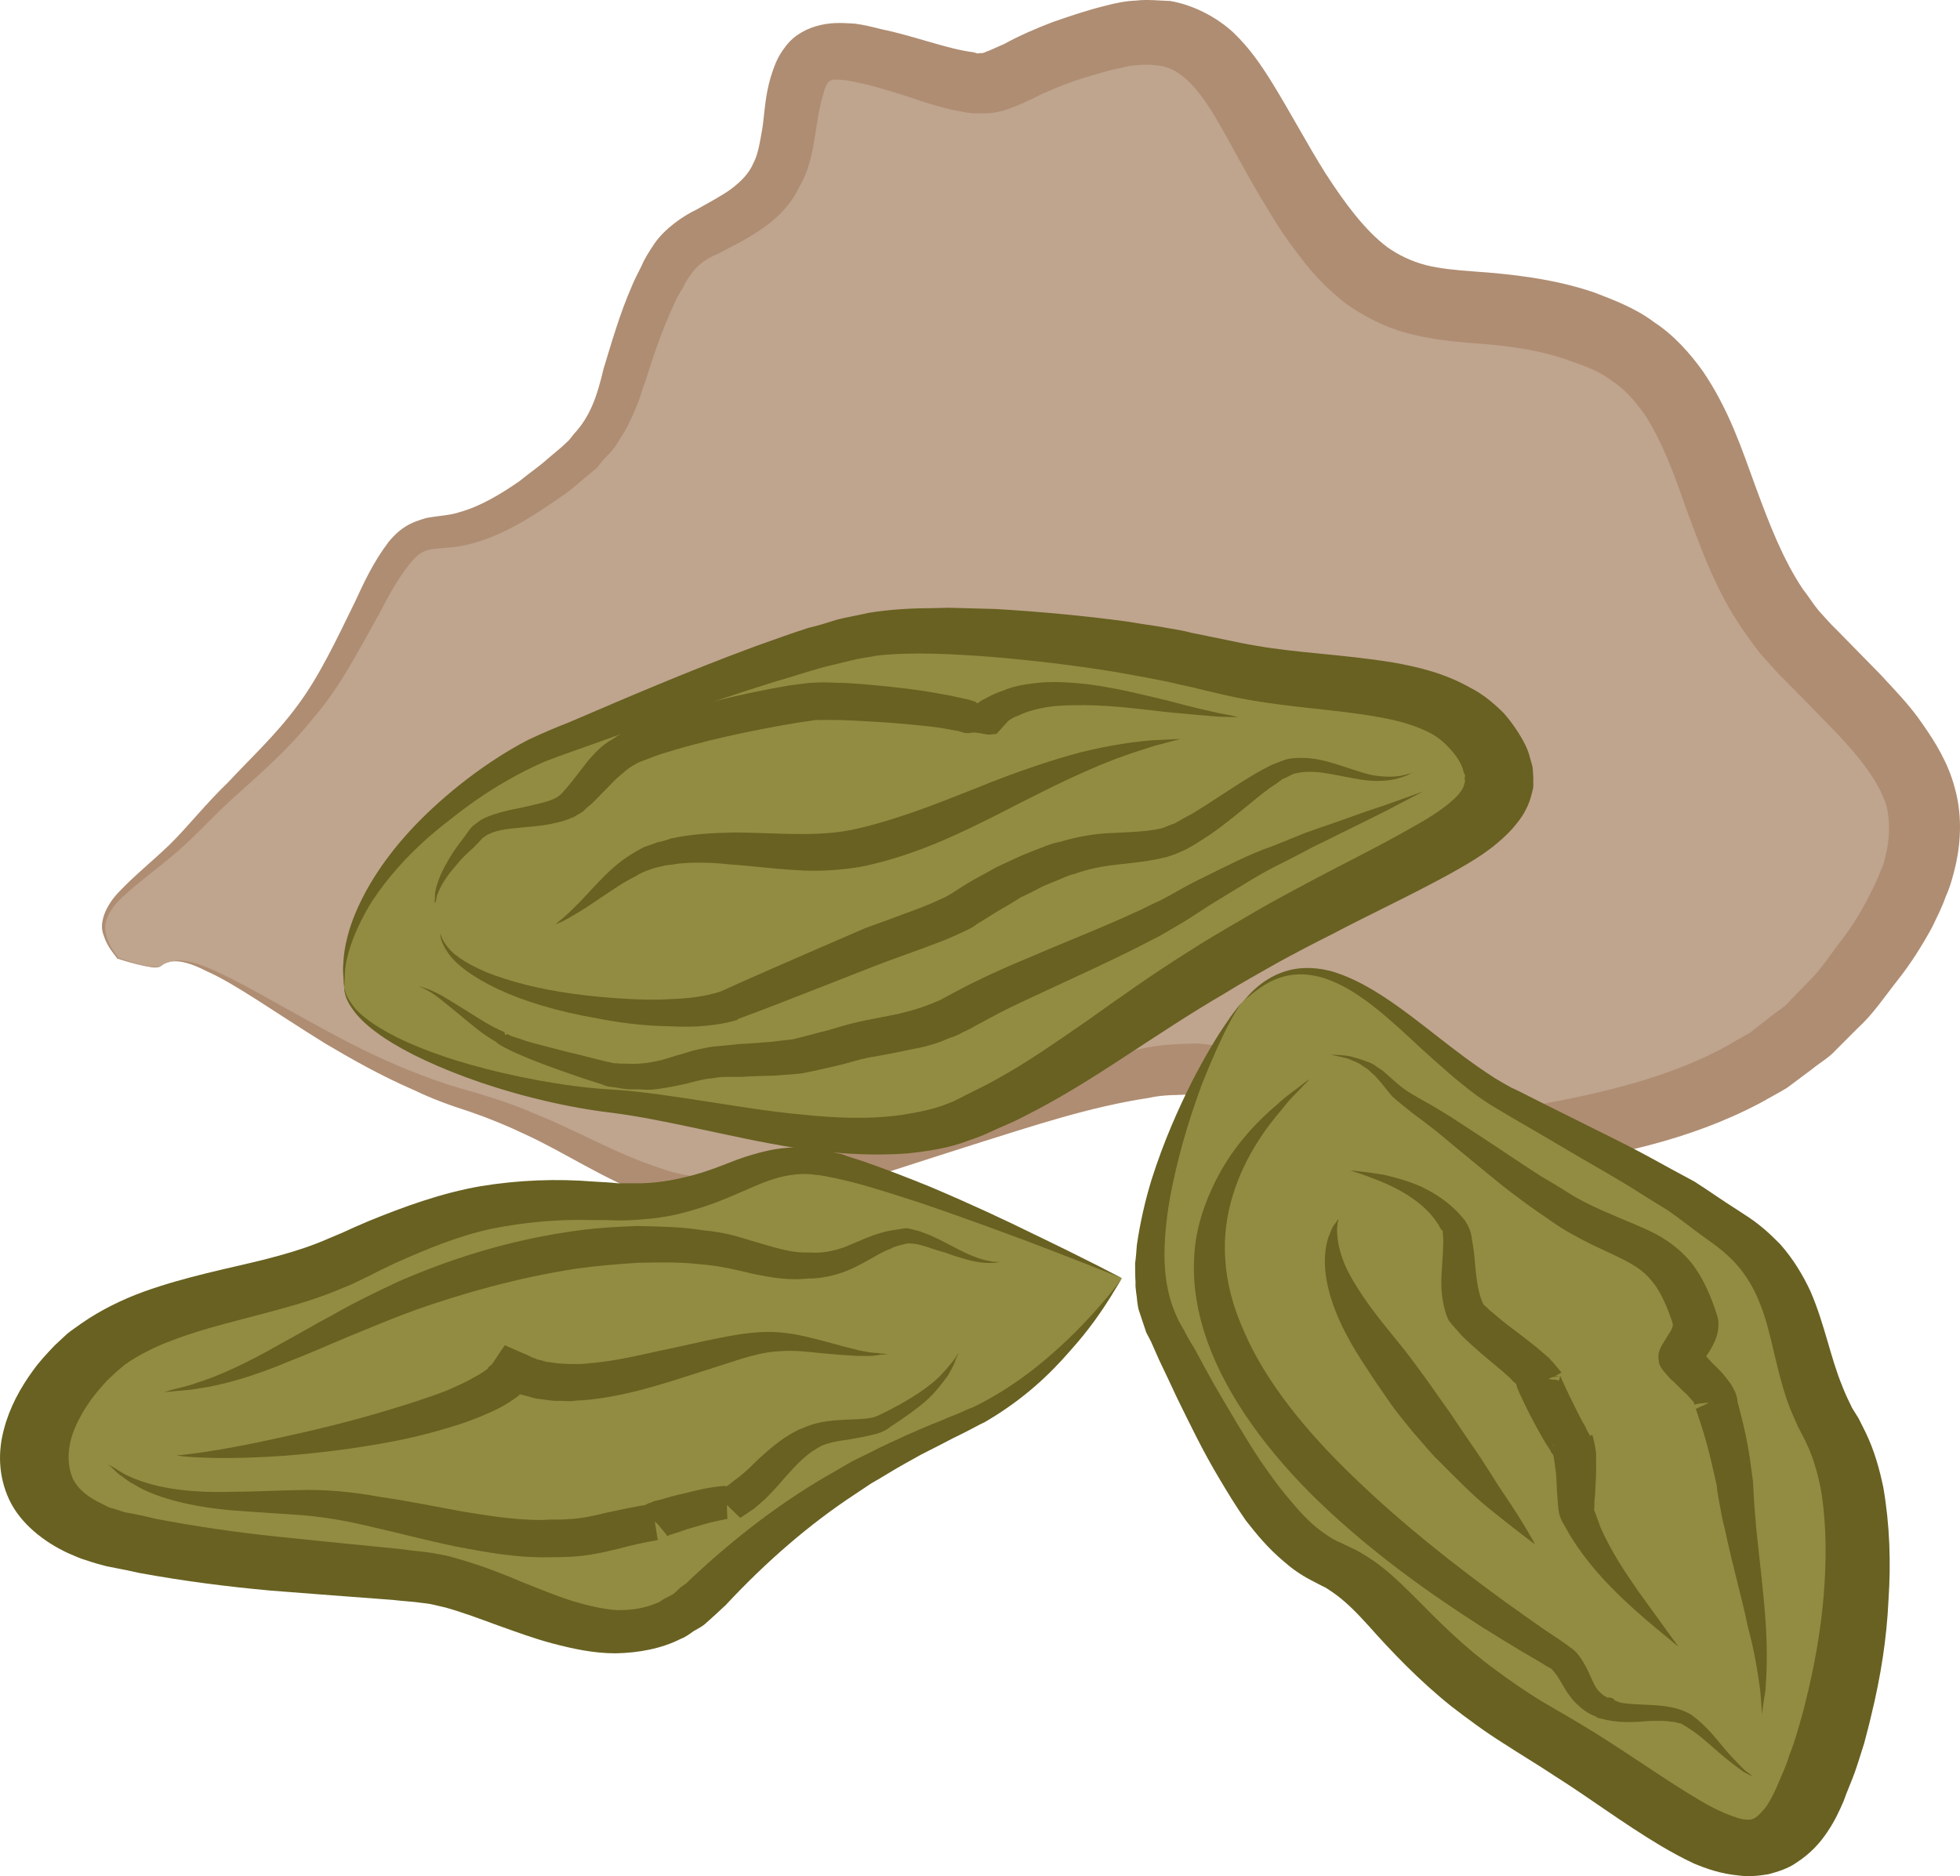
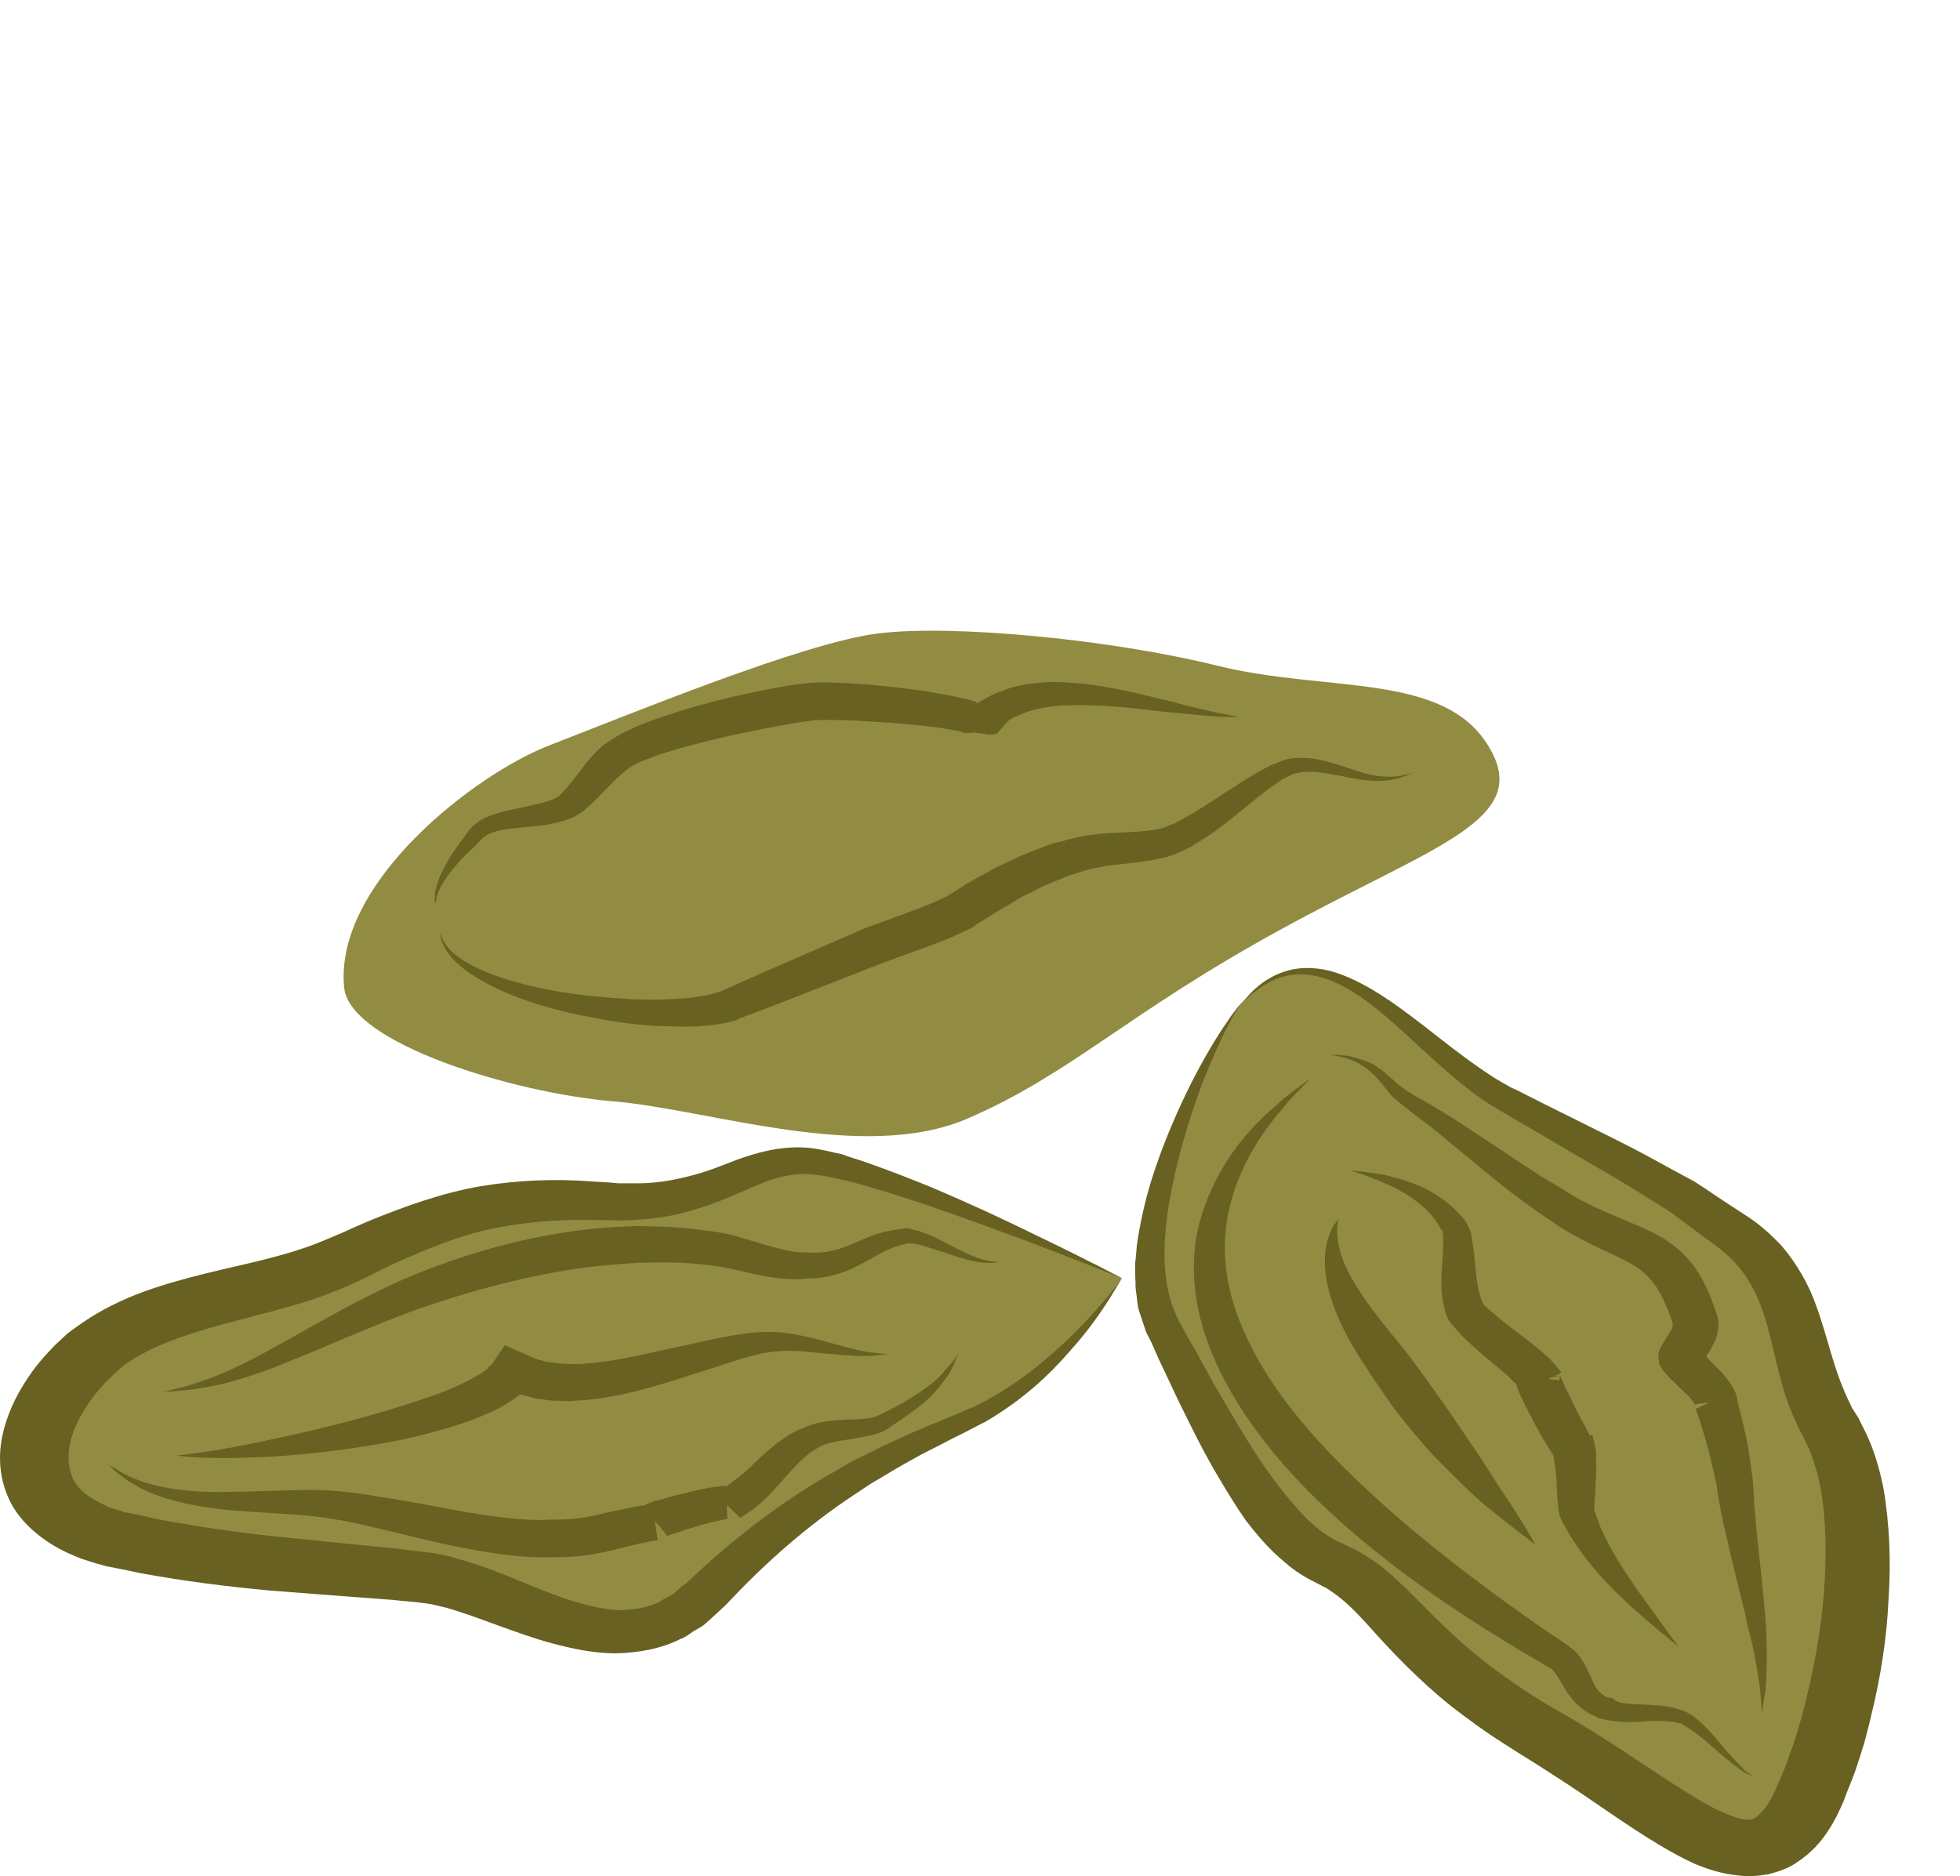
<svg xmlns="http://www.w3.org/2000/svg" xmlns:ns1="http://sodipodi.sourceforge.net/DTD/sodipodi-0.dtd" xmlns:ns2="http://www.inkscape.org/namespaces/inkscape" xml:space="preserve" width="45.867mm" height="43.907mm" version="1.1" style="clip-rule:evenodd;fill-rule:evenodd;image-rendering:optimizeQuality;shape-rendering:geometricPrecision;text-rendering:geometricPrecision" viewBox="0 0 4586.721 4390.744" id="svg47" ns1:docname="2590.svg" ns2:version="0.92.4 (5da689c313, 2019-01-14)">
  <ns1:namedview pagecolor="#ffffff" bordercolor="#666666" borderopacity="1" objecttolerance="10" gridtolerance="10" guidetolerance="10" ns2:pageopacity="0" ns2:pageshadow="2" ns2:window-width="640" ns2:window-height="480" id="namedview49" showgrid="false" ns2:zoom="0.2102413" ns2:cx="87.622404" ns2:cy="91.708135" ns2:window-x="0" ns2:window-y="0" ns2:window-maximized="0" ns2:current-layer="svg47" />
  <defs id="defs4">
    <style type="text/css" id="style2">
   
    .fil3 {fill:#686121;fill-rule:nonzero}
    .fil2 {fill:#928C42;fill-rule:nonzero}
    .fil1 {fill:#AF8D72;fill-rule:nonzero}
    .fil0 {fill:#BFA48E;fill-rule:nonzero}
   
  </style>
  </defs>
  <g id="Vrstva_x0020_1" transform="translate(-8181.657,-12885.701)">
-     <path class="fil0" d="m 8558,15147 c 83,-76 369,211 713,313 343,101 446,306 806,183 360,-123 723,-267 903,-256 179,12 249,236 689,174 442,-60 705,-142 917,-467 213,-327 58,-448 -185,-694 -240,-244 -175,-610 -469,-733 -296,-121 -458,21 -656,-244 -196,-264 -212,-529 -507,-448 -294,82 -212,143 -410,82 -195,-61 -277,-82 -311,20 -32,101 0,224 -130,306 -131,81 -147,40 -229,245 -82,203 -34,264 -278,426 -246,164 -229,-38 -377,267 -148,304 -238,325 -385,487 -147,163 -290,198 -193,319 0,0 88,32 102,20 z" id="path7" ns2:connector-curvature="0" style="fill:#bfa48e;fill-rule:nonzero" />
-     <path class="fil1" d="m 8558,15147 c 0,-2 -2,3 -15,3 -16,-2 -41,-6 -87,-21 -7,-11 -23,-26 -32,-55 -12,-29 6,-71 38,-103 32,-34 73,-67 116,-108 42,-41 83,-94 138,-147 51,-55 110,-109 161,-178 51,-68 91,-153 135,-243 21,-45 42,-92 79,-141 10,-12 21,-24 38,-35 15,-10 33,-16 50,-21 33,-6 56,-6 79,-14 47,-13 94,-41 139,-72 23,-19 47,-35 68,-54 l 32,-27 16,-15 12,-15 c 38,-41 54,-88 69,-152 19,-62 38,-129 66,-193 6,-15 15,-32 23,-48 7,-17 18,-34 30,-52 24,-35 67,-65 99,-80 28,-16 59,-32 82,-49 22,-17 40,-35 50,-58 12,-22 16,-51 22,-85 5,-35 6,-73 19,-117 3,-10 7,-22 12,-34 6,-14 13,-26 24,-40 20,-26 50,-42 82,-49 32,-7 56,-4 79,-3 23,3 42,8 62,13 78,16 156,47 216,54 l 10,3 c 2,-1 3,-1 6,-1 3,0 8,0 13,-3 7,-2 25,-11 42,-18 36,-20 76,-37 115,-52 41,-14 78,-27 123,-38 23,-6 46,-11 72,-12 24,-3 51,0 79,1 54,9 109,38 147,73 39,37 65,76 89,114 47,76 85,149 128,217 44,68 91,132 144,172 27,19 56,33 90,42 31,8 71,12 113,15 87,6 187,17 281,49 44,17 96,36 141,70 46,30 84,73 114,115 61,90 91,182 122,267 33,90 65,173 112,243 12,15 23,33 36,49 14,15 26,30 44,47 34,35 67,68 101,103 33,36 68,71 98,115 31,44 61,93 76,150 17,60 15,122 3,178 -6,26 -13,53 -24,77 -9,26 -21,49 -32,72 -24,44 -50,85 -80,123 -31,39 -57,79 -93,112 l -52,52 c -16,18 -38,30 -56,45 l -59,44 c -20,12 -41,23 -62,35 -170,90 -349,123 -516,150 -84,11 -170,26 -260,23 -88,0 -177,-15 -259,-48 -82,-34 -152,-87 -211,-119 -29,-15 -55,-24 -84,-26 -33,2 -65,0 -100,8 -140,21 -276,67 -407,108 -132,42 -259,83 -379,123 -64,19 -129,32 -195,33 -65,2 -129,-11 -185,-32 -114,-44 -202,-104 -291,-145 -46,-22 -90,-40 -134,-55 -44,-14 -88,-30 -127,-49 -81,-35 -149,-74 -210,-110 -121,-75 -211,-140 -279,-170 -33,-17 -61,-25 -80,-22 -19,3 -26,11 -26,11 0,0 6,-9 26,-12 19,-5 48,1 83,15 70,29 164,86 288,153 63,34 134,69 213,99 39,15 82,29 127,41 46,14 93,29 140,50 96,38 190,94 293,127 102,37 216,25 329,-15 119,-44 243,-91 374,-138 132,-47 267,-97 422,-127 38,-9 80,-11 124,-12 47,0 96,16 134,34 79,41 135,84 202,107 66,25 138,35 214,35 74,0 152,-16 233,-29 163,-29 327,-66 466,-143 17,-11 35,-20 52,-30 l 47,-37 c 15,-13 34,-22 47,-39 l 43,-44 c 29,-28 51,-64 77,-97 26,-34 47,-69 65,-105 9,-18 19,-37 25,-55 9,-18 12,-35 16,-53 6,-35 6,-67 -1,-98 -18,-63 -75,-130 -137,-193 -33,-34 -65,-67 -98,-100 -17,-16 -35,-37 -54,-58 -18,-20 -33,-43 -48,-64 -62,-89 -97,-188 -131,-279 -30,-87 -60,-167 -101,-228 -22,-29 -44,-56 -73,-74 -26,-21 -59,-34 -97,-47 -76,-28 -152,-37 -240,-43 -44,-4 -93,-9 -144,-23 -50,-13 -101,-39 -143,-69 -21,-17 -41,-34 -58,-52 -18,-18 -33,-36 -47,-55 -30,-38 -54,-74 -77,-113 -47,-75 -85,-152 -125,-219 -19,-32 -41,-62 -62,-82 -21,-20 -42,-32 -68,-36 -26,-3 -58,-3 -91,6 -32,6 -72,19 -107,30 -34,12 -68,26 -101,43 -20,9 -37,18 -67,27 -14,4 -29,6 -44,6 h -23 l -18,-2 -36,-7 -31,-8 c -20,-6 -41,-12 -57,-18 -37,-12 -72,-23 -107,-32 -16,-4 -33,-7 -47,-10 -15,-2 -29,-2 -35,-2 -4,2 -7,3 -10,6 -2,2 -3,5 -5,8 -3,6 -4,10 -6,18 -9,26 -14,62 -20,99 -6,37 -13,81 -38,122 -19,41 -54,75 -89,98 -35,24 -67,39 -99,56 -30,13 -45,24 -61,44 -7,10 -16,21 -22,36 -8,12 -16,26 -22,41 -27,59 -47,116 -66,178 -6,15 -11,32 -16,47 -7,17 -13,32 -21,48 -7,17 -18,32 -27,47 -9,16 -21,28 -34,41 l -16,20 -18,15 -38,32 c -25,20 -52,37 -76,53 -52,34 -107,64 -169,79 -32,8 -63,8 -85,11 -19,3 -32,11 -47,29 -30,35 -54,80 -77,124 -49,88 -94,175 -154,243 -56,71 -119,125 -174,175 -55,48 -100,100 -146,139 -47,40 -89,70 -121,100 -34,29 -52,64 -43,92 6,27 22,44 28,54 44,15 69,21 85,21 13,2 15,-3 15,-1 z" id="path9" ns2:connector-curvature="0" style="fill:#af8d72;fill-rule:nonzero" />
    <g id="_595461872">
      <path class="fil2" d="m 8987,15197 c 13,131 400,247 628,266 228,19 588,146 832,40 244,-106 370,-244 730,-441 360,-198 594,-257 488,-430 -105,-174 -378,-125 -633,-188 -255,-63 -622,-97 -794,-76 -172,20 -592,193 -768,261 -176,67 -507,323 -483,568 z" id="path11" ns2:connector-curvature="0" style="fill:#928c42;fill-rule:nonzero" />
-       <path class="fil3" d="m 8987,15197 c 0,0 0,-5 -1,-14 0,-9 -3,-23 -1,-41 1,-36 12,-90 44,-153 32,-64 85,-138 165,-212 39,-36 84,-73 138,-109 27,-18 55,-35 86,-51 34,-16 65,-29 98,-42 131,-56 274,-118 434,-177 40,-14 80,-29 124,-43 22,-5 44,-12 66,-19 23,-6 49,-10 74,-16 49,-8 101,-11 149,-11 l 38,-1 37,1 c 25,1 50,1 74,2 100,6 201,15 305,29 25,4 50,8 77,12 26,5 52,8 77,15 27,5 53,11 79,16 24,5 47,10 72,14 96,17 201,20 319,39 57,10 121,25 181,59 30,15 56,37 79,60 21,24 39,51 52,78 3,7 6,14 8,22 l 7,25 c 1,7 1,17 2,26 -1,8 1,17 -1,26 -4,18 -9,35 -18,51 -8,16 -19,29 -30,42 -45,49 -95,77 -143,104 -96,53 -188,95 -277,142 -44,22 -88,45 -130,68 -42,24 -84,47 -124,72 -81,47 -157,98 -234,148 -76,50 -154,99 -236,140 -21,11 -42,20 -63,29 -21,10 -41,19 -66,27 -46,18 -96,25 -142,30 -95,7 -182,-1 -264,-13 -81,-13 -156,-30 -227,-45 -71,-15 -138,-29 -201,-37 -68,-8 -130,-21 -186,-35 -114,-29 -207,-65 -279,-101 -71,-36 -119,-73 -141,-105 -12,-16 -17,-29 -19,-38 -2,-9 -2,-14 -2,-14 0,0 1,4 4,13 3,9 10,21 22,36 25,28 76,61 148,90 73,30 167,57 280,78 56,10 116,19 180,22 69,5 139,16 211,27 72,11 148,24 225,31 76,8 157,12 235,1 37,-6 75,-13 109,-27 17,-6 35,-17 54,-26 18,-9 37,-18 56,-29 72,-39 143,-89 217,-140 73,-52 150,-107 233,-159 40,-26 83,-51 126,-76 43,-26 87,-50 132,-74 90,-49 184,-94 269,-143 42,-23 83,-50 105,-74 5,-6 9,-11 12,-17 3,-5 3,-10 5,-15 1,-2 -1,-5 -1,-8 1,-2 1,-5 1,-8 -2,-3 -3,-6 -4,-9 0,-4 -2,-7 -4,-12 -6,-15 -17,-29 -29,-42 -12,-13 -25,-24 -41,-33 -33,-18 -76,-31 -124,-39 -97,-18 -208,-22 -318,-43 -28,-5 -55,-12 -82,-18 -24,-6 -49,-12 -73,-17 -24,-6 -48,-10 -73,-15 -23,-4 -48,-9 -72,-13 -98,-16 -194,-27 -288,-35 -93,-7 -186,-12 -268,-3 -19,4 -40,6 -59,11 -21,5 -42,10 -62,15 -41,11 -82,25 -121,36 -160,50 -307,104 -442,152 -34,12 -68,24 -96,35 -29,13 -57,27 -83,42 -53,30 -99,63 -140,96 -84,64 -142,132 -180,190 -37,60 -54,111 -60,145 -3,18 -2,32 -3,41 0,9 -1,14 -1,14 z" id="path13" ns2:connector-curvature="0" style="fill:#686121;fill-rule:nonzero" />
-       <path class="fil3" d="m 11512,14738 c 0,0 -31,16 -88,46 -28,14 -62,31 -103,51 -20,10 -42,21 -65,32 -22,12 -46,24 -71,37 -51,24 -101,57 -156,90 -27,16 -56,37 -87,55 -15,9 -31,18 -48,28 -16,8 -32,16 -49,25 -69,35 -142,68 -215,102 -36,17 -74,34 -109,52 -17,9 -37,20 -56,30 -9,6 -21,11 -31,16 -10,6 -21,10 -33,14 -28,13 -60,21 -89,26 -27,6 -54,11 -81,16 -24,3 -50,11 -75,18 -13,3 -25,6 -38,9 -14,3 -28,6 -41,9 l -21,4 -22,2 c -14,1 -27,2 -41,3 -26,1 -52,1 -77,3 h -19 -16 c -10,0 -21,1 -31,3 -10,1 -19,2 -31,5 -10,2 -20,5 -32,8 -22,5 -47,10 -72,13 -13,2 -25,1 -37,0 h -18 c -6,1 -12,-1 -18,-1 -12,-2 -23,-4 -35,-5 -9,-2 -13,-4 -18,-6 l -13,-4 c -19,-6 -37,-12 -54,-18 -35,-12 -68,-24 -98,-36 -15,-6 -28,-12 -42,-18 -7,-3 -13,-7 -20,-10 -7,-4 -14,-7 -22,-15 3,1 5,2 6,4 -36,-20 -60,-42 -81,-59 -22,-18 -40,-33 -54,-44 -15,-12 -28,-19 -36,-23 -8,-5 -14,-5 -14,-5 0,0 6,-1 15,3 10,3 23,9 40,18 17,10 38,23 62,38 24,15 52,34 84,47 l 2,7 c 1,0 5,-3 5,-2 v 0 h 1 c 0,1 1,1 2,1 3,2 5,3 8,4 6,2 12,4 19,6 13,5 27,9 43,13 30,8 64,17 99,25 18,5 36,9 55,14 l 14,3 c 5,1 11,3 12,2 9,1 17,1 26,1 39,2 72,-4 113,-18 11,-3 22,-6 34,-10 12,-4 25,-6 38,-9 13,-3 27,-4 40,-5 l 21,-2 18,-2 c 24,-1 48,-3 73,-5 12,-1 23,-3 34,-4 l 18,-2 16,-4 c 12,-3 23,-6 35,-9 12,-4 25,-6 38,-10 26,-8 50,-15 79,-21 27,-5 55,-11 81,-16 24,-6 47,-12 69,-21 9,-3 17,-7 27,-11 9,-5 17,-9 26,-14 19,-10 35,-19 56,-29 41,-20 79,-37 118,-53 76,-33 150,-62 218,-92 17,-7 32,-15 49,-22 16,-8 32,-16 48,-23 31,-16 58,-33 89,-48 61,-30 118,-60 173,-79 27,-11 53,-21 77,-31 25,-9 48,-17 69,-24 44,-16 81,-29 112,-39 61,-22 95,-34 95,-34 z" id="path15" ns2:connector-curvature="0" style="fill:#686121;fill-rule:nonzero" />
      <path class="fil3" d="m 11490,14693 c 0,0 -2,1 -6,2 -4,2 -9,6 -17,8 -16,6 -41,12 -75,10 -34,-2 -74,-13 -116,-19 -22,-3 -44,-3 -64,2 -5,1 -10,4 -14,6 -5,3 -10,5 -15,7 -9,7 -19,14 -30,21 -42,31 -84,70 -138,108 -29,18 -53,38 -102,53 -38,10 -79,14 -116,18 -36,4 -68,10 -101,22 -16,3 -33,13 -50,19 -9,4 -18,7 -26,11 l -25,13 -25,12 -24,15 c -16,9 -33,19 -50,30 l -26,16 -13,9 c -5,3 -10,5 -16,8 -21,10 -45,21 -65,28 -44,17 -85,31 -125,46 -40,15 -79,31 -118,46 -81,32 -153,60 -223,86 l -4,3 c -34,10 -65,13 -94,15 -29,1 -57,0 -83,-1 -54,-2 -104,-9 -150,-18 -93,-16 -171,-40 -231,-68 -60,-28 -102,-60 -119,-87 -19,-27 -17,-45 -17,-44 0,0 1,3 4,11 3,7 9,17 20,29 22,22 65,47 126,66 61,20 138,35 227,43 44,4 92,7 140,6 25,-1 50,-2 75,-5 23,-3 48,-8 67,-15 -2,1 -4,1 -5,2 70,-32 147,-65 220,-97 39,-17 79,-34 120,-52 41,-15 83,-30 125,-46 21,-8 35,-14 52,-22 3,-1 7,-3 11,-5 l 14,-8 25,-16 c 17,-11 35,-21 54,-31 l 27,-15 30,-14 28,-13 c 10,-4 20,-8 30,-12 20,-7 37,-16 60,-20 42,-13 87,-20 127,-21 40,-2 72,-3 103,-9 6,-2 7,-1 9,-2 l 8,-3 c 7,-3 14,-6 21,-8 14,-8 26,-15 40,-22 53,-32 102,-67 150,-95 12,-7 25,-14 37,-20 8,-3 16,-6 23,-9 6,-2 13,-5 21,-6 31,-4 59,0 83,6 45,12 80,27 110,33 30,5 56,4 71,0 8,-1 14,-4 18,-5 5,-1 7,-2 7,-2 z" id="path17" ns2:connector-curvature="0" style="fill:#686121;fill-rule:nonzero" />
      <path class="fil3" d="m 11079,14564 c 0,0 -16,0 -45,-1 -28,-2 -71,-6 -124,-11 -53,-6 -117,-15 -188,-16 -36,0 -73,0 -108,8 -18,4 -35,9 -50,17 -9,2 -15,7 -22,11 l -10,11 -18,20 c -5,1 -11,1 -17,2 -6,0 -15,-2 -19,-3 -5,0 -10,-2 -18,-2 -7,1 -14,2 -22,1 -11,-4 -14,-5 -23,-6 -15,-3 -32,-6 -48,-8 -33,-4 -68,-7 -104,-10 -37,-2 -74,-5 -111,-6 -18,0 -37,-1 -54,0 -4,-1 -6,0 -9,0 l -13,2 -28,4 c -113,19 -224,43 -318,73 -12,4 -23,8 -33,12 -11,4 -22,8 -28,12 -16,8 -31,22 -46,35 -14,14 -28,29 -43,44 -8,8 -14,15 -25,23 -4,4 -7,8 -14,12 -7,4 -14,8 -20,12 1,-2 2,-2 4,-3 -22,11 -41,14 -59,18 -18,3 -34,5 -50,6 -30,3 -59,5 -79,12 -5,2 -10,4 -14,6 -4,2 -6,4 -12,8 -7,8 -15,16 -23,24 -16,14 -29,27 -39,40 -23,26 -36,48 -42,64 -4,8 -4,14 -5,19 -2,4 -3,6 -3,6 0,0 0,-2 0,-7 1,-4 0,-10 1,-19 3,-17 11,-42 29,-72 8,-15 19,-31 32,-48 6,-8 13,-17 19,-26 3,-4 9,-11 16,-15 6,-5 13,-10 20,-13 29,-13 60,-19 90,-25 29,-7 63,-13 80,-24 l 4,-3 c 2,-1 3,-3 5,-4 1,-1 4,-5 7,-8 5,-5 11,-13 17,-20 12,-15 24,-31 38,-49 16,-18 32,-37 59,-52 13,-9 25,-15 38,-21 12,-6 25,-11 37,-16 103,-39 215,-67 337,-88 l 31,-4 16,-2 c 6,0 14,-1 20,-1 22,-1 42,1 62,1 41,2 79,6 117,10 38,4 74,9 111,16 18,3 36,7 54,11 8,1 21,6 26,7 -1,1 2,2 3,3 2,1 3,-1 4,-1 l 5,-4 17,-9 c 11,-6 23,-11 35,-15 23,-10 47,-14 71,-17 46,-6 88,-2 127,2 76,10 138,27 190,39 51,14 91,23 119,29 28,5 43,9 43,9 z" id="path19" ns2:connector-curvature="0" style="fill:#686121;fill-rule:nonzero" />
-       <path class="fil3" d="m 10944,14615 c 0,0 -21,6 -60,16 -38,12 -93,29 -155,57 -63,27 -135,64 -217,106 -82,41 -177,88 -292,115 -27,7 -61,11 -90,13 -29,2 -59,2 -86,0 -55,-3 -104,-10 -151,-13 -46,-5 -87,-6 -125,-2 -10,2 -20,3 -29,4 -8,2 -17,4 -25,6 -13,4 -31,10 -44,19 -29,14 -54,32 -77,47 -22,15 -41,28 -58,38 -8,5 -16,9 -22,13 -7,4 -13,7 -17,9 -10,4 -15,6 -15,6 0,0 4,-3 11,-9 4,-3 9,-7 14,-12 5,-4 11,-10 18,-17 13,-12 28,-29 46,-48 18,-19 38,-41 67,-63 15,-11 29,-20 52,-32 10,-3 20,-7 31,-11 11,-2 21,-5 32,-9 46,-10 96,-13 146,-14 101,0 201,13 294,-10 98,-23 191,-61 277,-95 86,-35 168,-63 239,-82 72,-18 132,-26 173,-29 41,-2 63,-3 63,-3 z" id="path21" ns2:connector-curvature="0" style="fill:#686121;fill-rule:nonzero" />
      <path class="fil2" d="m 10807,15877 c 0,0 -588,-273 -743,-275 -155,-2 -211,112 -477,95 -265,-18 -419,51 -607,140 -188,88 -462,84 -614,242 -150,158 -154,351 84,408 238,58 522,68 724,90 201,24 454,247 657,42 203,-204 371,-302 604,-405 233,-103 372,-337 372,-337 z" id="path23" ns2:connector-curvature="0" style="fill:#928c42;fill-rule:nonzero" />
      <path class="fil3" d="m 10807,15877 c 0,0 -9,16 -27,45 -19,30 -48,74 -94,125 -45,52 -107,113 -200,167 -13,6 -25,13 -37,19 -11,6 -24,12 -36,18 -25,13 -50,26 -76,39 -25,14 -51,28 -77,44 -13,8 -25,15 -39,23 -13,9 -26,17 -39,26 -105,69 -206,156 -302,259 -13,12 -31,29 -46,42 -8,8 -19,13 -29,19 -10,7 -19,14 -30,18 -45,23 -99,33 -153,34 -52,0 -101,-11 -147,-23 -45,-12 -88,-28 -130,-43 -41,-15 -81,-30 -120,-41 l -30,-7 c -8,-2 -17,-3 -26,-4 -19,-3 -44,-4 -68,-7 -92,-7 -189,-14 -288,-22 -99,-9 -201,-22 -305,-41 -26,-6 -53,-11 -78,-16 -15,-4 -30,-8 -44,-13 -15,-4 -30,-11 -44,-17 -57,-26 -113,-70 -139,-126 -26,-56 -26,-114 -12,-165 13,-50 38,-96 68,-137 15,-21 32,-39 50,-58 l 30,-28 c 10,-8 22,-16 33,-24 46,-32 96,-56 145,-74 100,-36 197,-54 285,-76 43,-11 84,-23 120,-37 10,-4 18,-7 29,-12 l 31,-13 c 19,-9 40,-18 61,-27 83,-34 171,-66 262,-82 91,-15 181,-18 266,-11 19,1 39,2 57,4 18,0 37,0 54,0 35,-1 69,-6 101,-14 32,-7 64,-18 97,-31 32,-13 67,-25 106,-33 38,-7 76,-9 115,-1 18,3 34,8 51,11 15,6 30,10 45,15 58,20 112,41 161,61 97,41 178,79 245,112 133,64 204,102 204,102 0,0 -76,-31 -215,-84 -70,-26 -156,-58 -256,-92 -50,-16 -104,-34 -161,-49 -14,-3 -28,-7 -44,-10 -14,-3 -28,-6 -43,-7 -25,-4 -54,-1 -82,6 -55,14 -115,51 -194,74 -38,12 -79,21 -122,24 -21,2 -43,3 -63,3 -22,-1 -45,-1 -63,-1 -76,-2 -154,5 -230,20 -76,16 -150,46 -228,81 -19,9 -38,18 -57,28 l -29,14 c -10,5 -23,11 -34,15 -46,20 -93,35 -140,48 -93,26 -186,46 -265,77 -40,15 -77,34 -108,56 l -21,18 -20,19 c -13,14 -26,29 -37,44 -22,31 -40,64 -48,96 -8,33 -6,64 5,89 12,25 36,44 68,59 9,4 15,9 26,11 l 28,9 c 24,4 47,9 71,15 94,18 190,32 286,42 98,10 194,20 288,29 25,4 46,5 73,9 14,3 29,5 41,8 l 38,11 c 49,15 92,32 132,49 40,16 79,32 116,44 37,11 74,20 107,22 33,0 63,-4 91,-16 8,-2 14,-8 20,-11 7,-4 14,-7 21,-11 l 17,-16 c 7,-5 13,-8 20,-16 108,-102 223,-189 339,-254 14,-8 29,-17 43,-25 14,-7 29,-14 43,-21 28,-15 57,-27 84,-40 27,-12 55,-24 81,-34 13,-6 26,-11 39,-16 11,-5 23,-11 35,-15 90,-44 157,-99 207,-145 51,-47 85,-87 108,-114 23,-28 33,-43 33,-43 z" id="path25" ns2:connector-curvature="0" style="fill:#686121;fill-rule:nonzero" />
      <path class="fil3" d="m 8565,16144 c 0,0 7,-2 20,-6 13,-4 33,-7 57,-16 49,-15 115,-45 192,-89 39,-21 81,-46 128,-71 45,-26 98,-52 154,-78 113,-49 246,-93 394,-115 55,-9 109,-12 162,-14 54,1 107,2 155,10 24,2 53,7 75,13 23,7 44,13 64,19 40,12 75,21 104,20 h 6 v 0 c 29,2 55,-3 83,-13 28,-11 57,-26 88,-34 16,-5 31,-6 48,-9 5,-1 9,-1 14,0 4,1 9,2 12,3 8,2 14,3 20,6 26,9 45,20 63,29 35,19 62,31 84,36 10,2 18,4 24,4 5,0 9,0 9,0 0,0 -3,1 -10,2 -5,0 -13,1 -25,0 -22,-1 -55,-10 -93,-24 -20,-5 -42,-14 -63,-19 -7,-1 -11,-2 -17,-2 -5,0 -8,-1 -13,1 -9,2 -23,5 -34,11 -24,9 -47,25 -77,40 -30,16 -72,30 -117,30 3,0 4,0 7,-1 -50,7 -96,-2 -139,-11 -21,-5 -42,-10 -63,-14 -21,-4 -38,-6 -62,-8 -45,-5 -91,-4 -139,-3 -48,3 -98,7 -147,14 -136,21 -263,57 -374,96 -55,20 -107,42 -156,62 -50,21 -95,41 -139,58 -85,36 -160,57 -213,64 -26,5 -47,5 -61,7 -14,1 -21,2 -21,2 z" id="path27" ns2:connector-curvature="0" style="fill:#686121;fill-rule:nonzero" />
      <path class="fil3" d="m 8433,16312 c 0,0 7,4 18,10 6,4 12,8 21,13 9,4 19,10 32,14 48,19 123,31 218,28 48,0 101,-3 160,-4 58,-2 126,4 189,16 65,9 131,23 198,35 68,11 138,22 202,18 h 7 c 9,0 21,0 33,-1 29,-1 57,-7 89,-15 33,-7 69,-15 105,-20 -6,27 -12,53 -18,79 -11,-4 -24,-19 -26,-33 -1,-7 0,-12 1,-14 1,-2 2,-4 3,-7 2,-4 6,-9 10,-12 l 2,-3 1,-1 h 1 c 4,-3 9,-6 10,-6 4,-2 7,-3 10,-5 5,-1 9,-3 13,-5 9,-2 17,-4 24,-6 16,-5 31,-9 46,-12 32,-8 58,-15 97,-18 1,1 1,1 1,2 0,0 0,-1 2,-1 l 2,-1 1,-1 3,-2 5,-4 c 7,-6 15,-11 22,-17 15,-12 28,-25 42,-39 29,-26 60,-54 102,-72 -2,0 -2,1 -3,2 41,-20 79,-20 109,-22 30,-1 59,-2 70,-9 l 3,-1 c 73,-35 123,-69 150,-99 13,-15 23,-26 29,-35 5,-9 8,-12 8,-12 0,0 -2,4 -6,13 -3,10 -9,23 -19,40 -13,17 -27,37 -50,58 -24,21 -54,42 -88,64 0,-1 1,-1 2,-1 -14,11 -31,16 -47,19 -15,4 -30,6 -45,9 -30,4 -60,9 -78,21 l -3,2 c -24,14 -46,37 -71,65 -12,14 -25,29 -40,44 -7,8 -17,16 -25,23 l -7,6 c -1,1 -2,2 -4,3 l -6,4 c -7,5 -16,11 -24,16 -8,-8 -17,-16 -25,-24 l 4,3 2,2 c 0,0 0,0 -1,0 -3,-4 -7,-7 -10,-10 -2,-5 -1,6 -1,12 l 1,19 c -1,1 -3,1 -3,1 l -10,2 -19,4 c -13,3 -26,7 -40,11 -14,4 -28,8 -41,13 l -19,6 -8,3 -1,1 c 0,0 0,0 0,0 0,1 -1,-3 -3,-5 l -4,-5 c -8,-9 -10,-13 -16,-19 -3,-2 -3,-4 -5,-4 -3,-1 0,-1 -1,-1 l 7,43 c -29,5 -58,11 -91,20 -33,8 -71,17 -112,19 -17,1 -32,1 -46,1 2,0 5,-1 7,0 -87,3 -161,-12 -231,-25 -72,-15 -135,-32 -197,-46 -62,-15 -116,-24 -172,-28 -56,-4 -110,-7 -159,-11 -100,-9 -180,-32 -224,-60 -12,-6 -21,-13 -29,-19 -8,-5 -14,-11 -19,-16 -9,-9 -15,-13 -15,-13 z" id="path29" ns2:connector-curvature="0" style="fill:#686121;fill-rule:nonzero" />
      <path class="fil3" d="m 8595,16292 c 0,0 23,-2 64,-8 42,-6 102,-17 174,-33 74,-16 160,-36 253,-64 46,-14 95,-29 141,-47 23,-10 46,-20 66,-32 10,-5 19,-11 27,-17 l 3,-2 c 0,-1 0,-1 3,-5 7,-4 10,-10 14,-16 8,-12 15,-23 23,-34 16,7 34,15 53,23 l 10,5 c 3,1 14,5 12,5 l 9,2 c 5,1 9,3 15,4 12,1 23,4 35,4 l 19,1 h 19 c 12,0 25,-2 38,-3 51,-5 103,-17 152,-28 50,-10 98,-22 145,-31 46,-9 91,-16 138,-12 43,4 77,14 108,22 29,8 55,15 76,20 10,2 20,4 28,5 8,1 16,1 21,2 13,1 18,2 18,2 0,0 -6,1 -18,1 -5,2 -13,2 -21,3 -9,0 -19,0 -31,0 -22,-1 -50,-3 -81,-6 -31,-3 -66,-8 -102,-5 -33,1 -73,12 -115,26 -44,14 -90,29 -138,44 -49,15 -104,31 -165,40 -15,2 -30,4 -47,5 -8,0 -16,1 -24,2 l -26,-1 c -17,1 -35,-3 -53,-5 -8,-1 -18,-5 -27,-7 l -12,-3 c -6,-2 5,-4 4,-4 l 3,-5 v 0 c 0,0 -4,5 -2,4 l -10,9 c -13,10 -28,19 -42,27 -28,14 -55,25 -83,35 -54,18 -107,32 -157,42 -101,20 -193,30 -269,36 -77,5 -140,6 -183,4 -43,-1 -65,-5 -65,-5 z" id="path31" ns2:connector-curvature="0" style="fill:#686121;fill-rule:nonzero" />
      <path class="fil2" d="m 11087,15233 c -63,68 -296,541 -185,757 111,215 239,489 388,553 150,64 181,214 498,400 318,187 511,413 629,144 118,-269 154,-681 52,-853 -101,-173 -57,-330 -221,-458 -164,-126 -329,-199 -545,-320 -215,-119 -415,-443 -616,-223 z" id="path33" ns2:connector-curvature="0" style="fill:#928c42;fill-rule:nonzero" />
      <path class="fil3" d="m 11087,15233 c 0,0 4,-4 10,-10 6,-8 16,-19 31,-31 15,-12 38,-27 68,-35 31,-9 73,-8 112,5 79,26 154,84 237,149 41,32 85,66 135,98 12,7 25,15 38,22 14,6 29,14 43,21 29,15 60,30 90,45 61,31 127,62 193,98 34,19 68,37 103,56 33,21 65,44 100,66 l 26,17 13,9 13,10 c 18,14 33,29 49,45 30,34 53,72 71,111 33,77 46,153 74,221 7,18 15,35 23,51 l 15,24 16,32 c 21,43 33,87 42,130 15,87 18,175 12,264 -4,88 -18,178 -40,268 -5,22 -11,44 -17,67 -7,22 -14,45 -22,68 -8,22 -18,44 -26,67 -10,23 -21,47 -38,72 -16,24 -38,50 -74,73 -17,12 -41,20 -64,26 -23,4 -48,6 -69,3 -43,-4 -76,-16 -105,-28 -28,-13 -53,-27 -77,-41 -92,-55 -168,-113 -249,-164 -39,-26 -78,-49 -121,-77 -43,-27 -82,-56 -121,-86 -75,-60 -140,-128 -195,-190 -28,-31 -55,-58 -83,-77 -8,-5 -15,-11 -23,-14 l -27,-14 c -25,-13 -46,-28 -64,-44 -37,-31 -64,-64 -89,-96 -23,-33 -43,-66 -62,-98 -39,-65 -69,-128 -99,-189 -14,-30 -28,-60 -42,-89 -6,-14 -13,-29 -19,-43 l -11,-21 -8,-24 -8,-24 c -3,-8 -4,-16 -5,-24 -1,-15 -5,-31 -4,-45 -1,-16 -1,-30 -1,-45 2,-14 3,-28 4,-42 8,-55 20,-106 34,-152 29,-92 64,-169 95,-231 32,-62 60,-108 81,-138 21,-32 35,-46 35,-46 0,0 -12,15 -29,48 -17,32 -39,80 -64,143 -23,63 -49,141 -68,233 -10,46 -17,95 -19,146 -2,52 4,107 25,156 l 8,18 12,21 c 7,14 15,28 24,42 15,28 31,57 47,86 34,58 69,119 108,178 21,30 41,59 65,87 23,28 48,56 76,77 14,10 28,20 42,26 l 5,2 8,4 19,9 c 12,5 22,12 34,19 45,28 77,61 108,91 62,63 120,121 191,173 35,26 71,51 110,75 38,22 83,48 125,74 85,53 166,111 247,159 20,12 40,22 59,30 20,8 37,14 48,14 12,1 12,0 21,-4 7,-5 19,-16 29,-31 10,-16 18,-32 26,-52 9,-21 18,-40 24,-61 8,-20 15,-41 21,-62 6,-20 12,-41 17,-62 21,-83 36,-167 43,-248 7,-83 7,-164 -4,-239 -6,-38 -16,-74 -29,-106 l -11,-24 -16,-31 c -9,-20 -18,-40 -25,-60 -28,-82 -37,-159 -62,-223 -12,-32 -28,-61 -48,-86 -21,-26 -47,-48 -79,-70 -31,-22 -60,-46 -91,-67 -31,-19 -63,-39 -93,-58 -63,-38 -126,-73 -184,-108 -29,-17 -58,-34 -86,-50 -14,-8 -28,-17 -42,-25 -14,-8 -28,-18 -41,-27 -50,-37 -91,-75 -130,-110 -75,-70 -141,-131 -211,-159 -34,-14 -68,-18 -97,-13 -29,5 -51,17 -67,28 -16,11 -28,21 -35,27 -8,7 -11,10 -11,10 z" id="path35" ns2:connector-curvature="0" style="fill:#686121;fill-rule:nonzero" />
      <path class="fil3" d="m 12284,17044 c 0,0 -7,-4 -23,-12 -13,-10 -33,-24 -56,-44 -23,-20 -50,-46 -85,-66 -3,-2 -4,-3 -6,-3 l -6,-1 c -5,-2 -11,-3 -16,-3 -11,-2 -23,-2 -35,-2 -26,0 -52,5 -87,2 -10,-1 -19,-2 -29,-4 -5,-2 -11,-2 -16,-4 l -8,-2 2,1 -2,-3 c -19,-6 -35,-19 -48,-32 -26,-26 -35,-56 -51,-73 -3,-4 -6,-8 -10,-9 -7,-4 -14,-8 -20,-12 -15,-9 -31,-18 -46,-27 -30,-18 -61,-37 -93,-57 -125,-80 -258,-175 -380,-292 -120,-116 -215,-245 -262,-376 -23,-65 -34,-130 -31,-192 2,-61 19,-116 41,-164 43,-96 108,-160 154,-199 22,-21 43,-34 55,-44 14,-11 21,-15 21,-15 0,0 -6,6 -17,17 -10,12 -28,27 -46,51 -38,44 -89,112 -117,203 -14,45 -22,96 -18,151 3,54 18,111 44,169 50,116 143,232 258,342 115,111 238,207 355,292 29,21 58,41 86,61 14,9 28,19 42,28 8,6 15,10 22,16 10,6 18,15 24,24 22,32 27,58 40,75 7,8 14,14 24,19 l 3,-1 8,2 3,2 c 1,1 2,3 4,4 5,2 10,4 15,5 50,8 114,-2 163,28 38,28 59,58 78,80 19,22 35,38 47,50 13,9 19,15 19,15 z" id="path37" ns2:connector-curvature="0" style="fill:#686121;fill-rule:nonzero" />
      <path class="fil3" d="m 12305,16898 c 0,0 -1,-20 -4,-55 -5,-36 -12,-87 -29,-150 -13,-64 -35,-139 -54,-229 -6,-22 -10,-45 -14,-68 -2,-11 -4,-22 -5,-34 -3,-12 -5,-24 -8,-35 -10,-47 -24,-96 -41,-144 l 30,-14 c -3,-1 -5,0 -7,0 -3,0 -5,1 -9,1 -8,0 -19,4 -17,3 l -2,-6 c -4,-5 -10,-11 -15,-17 -7,-6 -14,-13 -21,-20 l -11,-11 -6,-5 -10,-11 c -7,-8 -13,-15 -17,-24 -2,-8 -3,-17 -2,-26 2,-9 7,-18 12,-26 l 11,-18 c 11,-15 11,-24 10,-25 0,0 0,0 0,0 l -1,-5 c -10,-29 -22,-58 -37,-81 -16,-23 -33,-40 -60,-55 -26,-15 -59,-29 -92,-45 -32,-16 -64,-33 -92,-53 -28,-19 -54,-37 -79,-56 -25,-18 -48,-37 -70,-55 -44,-36 -84,-69 -121,-100 -19,-15 -36,-28 -54,-41 -17,-14 -32,-25 -50,-41 -13,-15 -23,-29 -33,-40 -5,-6 -10,-11 -15,-15 -5,-5 -10,-10 -16,-13 -5,-3 -11,-8 -15,-10 -6,-3 -11,-5 -16,-7 -10,-5 -19,-6 -26,-8 -15,-3 -23,-5 -23,-5 0,0 8,0 23,1 9,1 19,1 30,5 5,1 11,3 17,5 7,2 13,5 20,7 7,3 14,7 20,12 7,4 14,9 20,15 13,11 25,23 40,34 12,9 31,20 51,31 20,11 41,24 62,37 41,27 86,56 135,89 23,15 48,32 73,48 26,15 52,31 79,48 28,16 56,29 87,42 31,14 65,26 102,45 37,19 73,49 95,82 23,34 36,68 48,102 -1,-2 -1,-3 -2,-4 1,2 2,5 3,8 7,18 4,38 0,52 -5,15 -12,27 -18,37 l -5,7 c -1,2 -1,2 -1,2 v 0 0 c 0,0 -1,0 -1,0 0,0 0,0 0,0 l 5,6 10,11 c 8,7 15,15 23,23 7,8 14,17 21,27 3,6 7,12 10,19 1,3 3,9 4,14 1,5 1,13 0,19 0,-6 -1,-13 -1,-18 15,54 27,107 33,156 2,13 3,25 5,37 1,12 1,25 2,37 1,24 4,45 5,67 9,87 19,166 23,232 4,65 2,118 -1,154 -6,35 -8,55 -8,55 z" id="path39" ns2:connector-curvature="0" style="fill:#686121;fill-rule:nonzero" />
      <path class="fil3" d="m 12110,16740 c 0,0 -13,-11 -35,-29 -23,-19 -56,-46 -94,-82 -39,-37 -84,-84 -122,-145 -5,-7 -9,-16 -14,-24 -5,-9 -9,-14 -14,-29 -3,-13 -3,-22 -4,-31 -1,-9 -1,-19 -2,-28 -1,-18 -1,-36 -4,-53 -2,-17 -5,-35 -9,-44 26,-7 61,-17 94,-27 l 3,6 c 1,2 0,3 2,6 v 2 c 0,3 1,5 0,7 l 1,2 c 0,1 -1,4 -1,5 -1,4 -3,8 -5,12 -3,4 -6,7 -8,10 -5,5 -19,13 -35,13 -8,0 -15,-1 -20,-3 -3,-1 -5,-2 -8,-3 v 0 l -4,-3 c -3,-1 -6,-3 -7,-5 -7,-6 -7,-6 -9,-8 l -3,-4 -3,-6 c -4,-6 -7,-11 -11,-17 -8,-13 -14,-25 -21,-37 -14,-26 -27,-51 -40,-80 l -5,-12 -2,-7 c -1,-3 0,-1 -1,-2 v 0 c 0,0 1,1 0,0 l -8,-7 c -5,-7 -15,-14 -22,-21 -16,-13 -33,-28 -49,-41 -16,-14 -33,-29 -48,-44 -7,-8 -15,-17 -23,-26 -2,-3 -5,-6 -7,-9 l -5,-11 c -2,-6 -4,-12 -5,-17 -11,-42 -7,-77 -5,-109 1,-16 2,-31 2,-44 1,-13 -2,-26 -1,-29 l -4,-3 c -15,-30 -40,-54 -66,-72 -25,-18 -53,-31 -74,-40 -23,-9 -41,-16 -54,-20 -12,-4 -18,-6 -18,-6 0,0 6,0 19,2 14,1 34,4 59,8 25,6 57,14 90,29 33,16 70,40 98,76 -1,0 -1,-2 -2,-3 9,11 13,21 16,29 3,9 4,17 5,25 3,16 5,32 6,47 3,32 6,65 16,91 2,4 3,7 4,9 1,2 2,1 1,2 l 2,1 c 7,6 11,11 19,17 14,12 29,25 46,37 17,13 34,26 53,41 8,7 17,14 27,23 l 7,6 3,4 5,5 c 6,7 13,16 20,24 -7,4 -14,7 -21,10 l -11,6 -6,2 -2,2 h -1 l -7,-4 -6,-3 v 0 c 34,7 -24,-2 43,4 l 3,2 3,-2 c -1,-3 2,-6 1,-8 l -8,-1 c -2,0 -3,0 -4,0 l 4,-2 8,-4 c 1,0 4,-2 4,-2 l -1,-1 c 4,0 -7,5 -12,8 l -8,3 -1,1 c 0,0 -2,1 0,0 l 7,-1 13,-2 -1,1 1,1 3,7 c 11,25 24,51 36,75 6,12 12,24 19,35 2,6 5,11 8,16 l 2,3 v 1 0 c 0,1 2,-1 -4,2 -8,5 -14,7 -21,11 l -8,4 c -2,1 -4,3 -5,4 -2,1 -3,2 -3,3 0,0 -1,-2 -3,-1 -4,0 -8,1 -16,2 -6,1 -12,3 -22,4 l -2,-3 c -4,1 2,-4 1,-5 v 0 l -4,3 93,-25 c 4,13 7,28 8,38 2,12 0,22 1,32 0,21 -1,40 -2,58 0,9 -1,17 -2,26 0,8 0,17 -1,21 0,1 5,12 7,19 3,7 5,14 8,22 25,57 59,107 88,149 59,82 95,131 95,131 z" id="path41" ns2:connector-curvature="0" style="fill:#686121;fill-rule:nonzero" />
      <path class="fil3" d="m 11774,16500 c 0,0 -45,-33 -114,-89 -35,-29 -71,-66 -112,-107 -21,-20 -39,-44 -60,-67 -19,-24 -40,-48 -58,-75 -18,-26 -36,-52 -52,-77 -16,-24 -32,-50 -45,-75 -27,-50 -43,-98 -49,-141 -5,-42 0,-76 11,-99 2,-5 4,-10 6,-14 3,-4 5,-7 7,-9 3,-6 6,-8 6,-8 0,0 0,3 -2,8 0,3 -1,7 -1,11 -1,4 0,9 0,15 1,21 7,51 24,86 18,35 44,74 77,116 17,21 35,44 54,67 19,24 37,49 56,75 18,26 36,51 53,75 17,25 32,48 48,71 32,45 56,87 80,122 47,69 71,115 71,115 z" id="path43" ns2:connector-curvature="0" style="fill:#686121;fill-rule:nonzero" />
    </g>
  </g>
</svg>